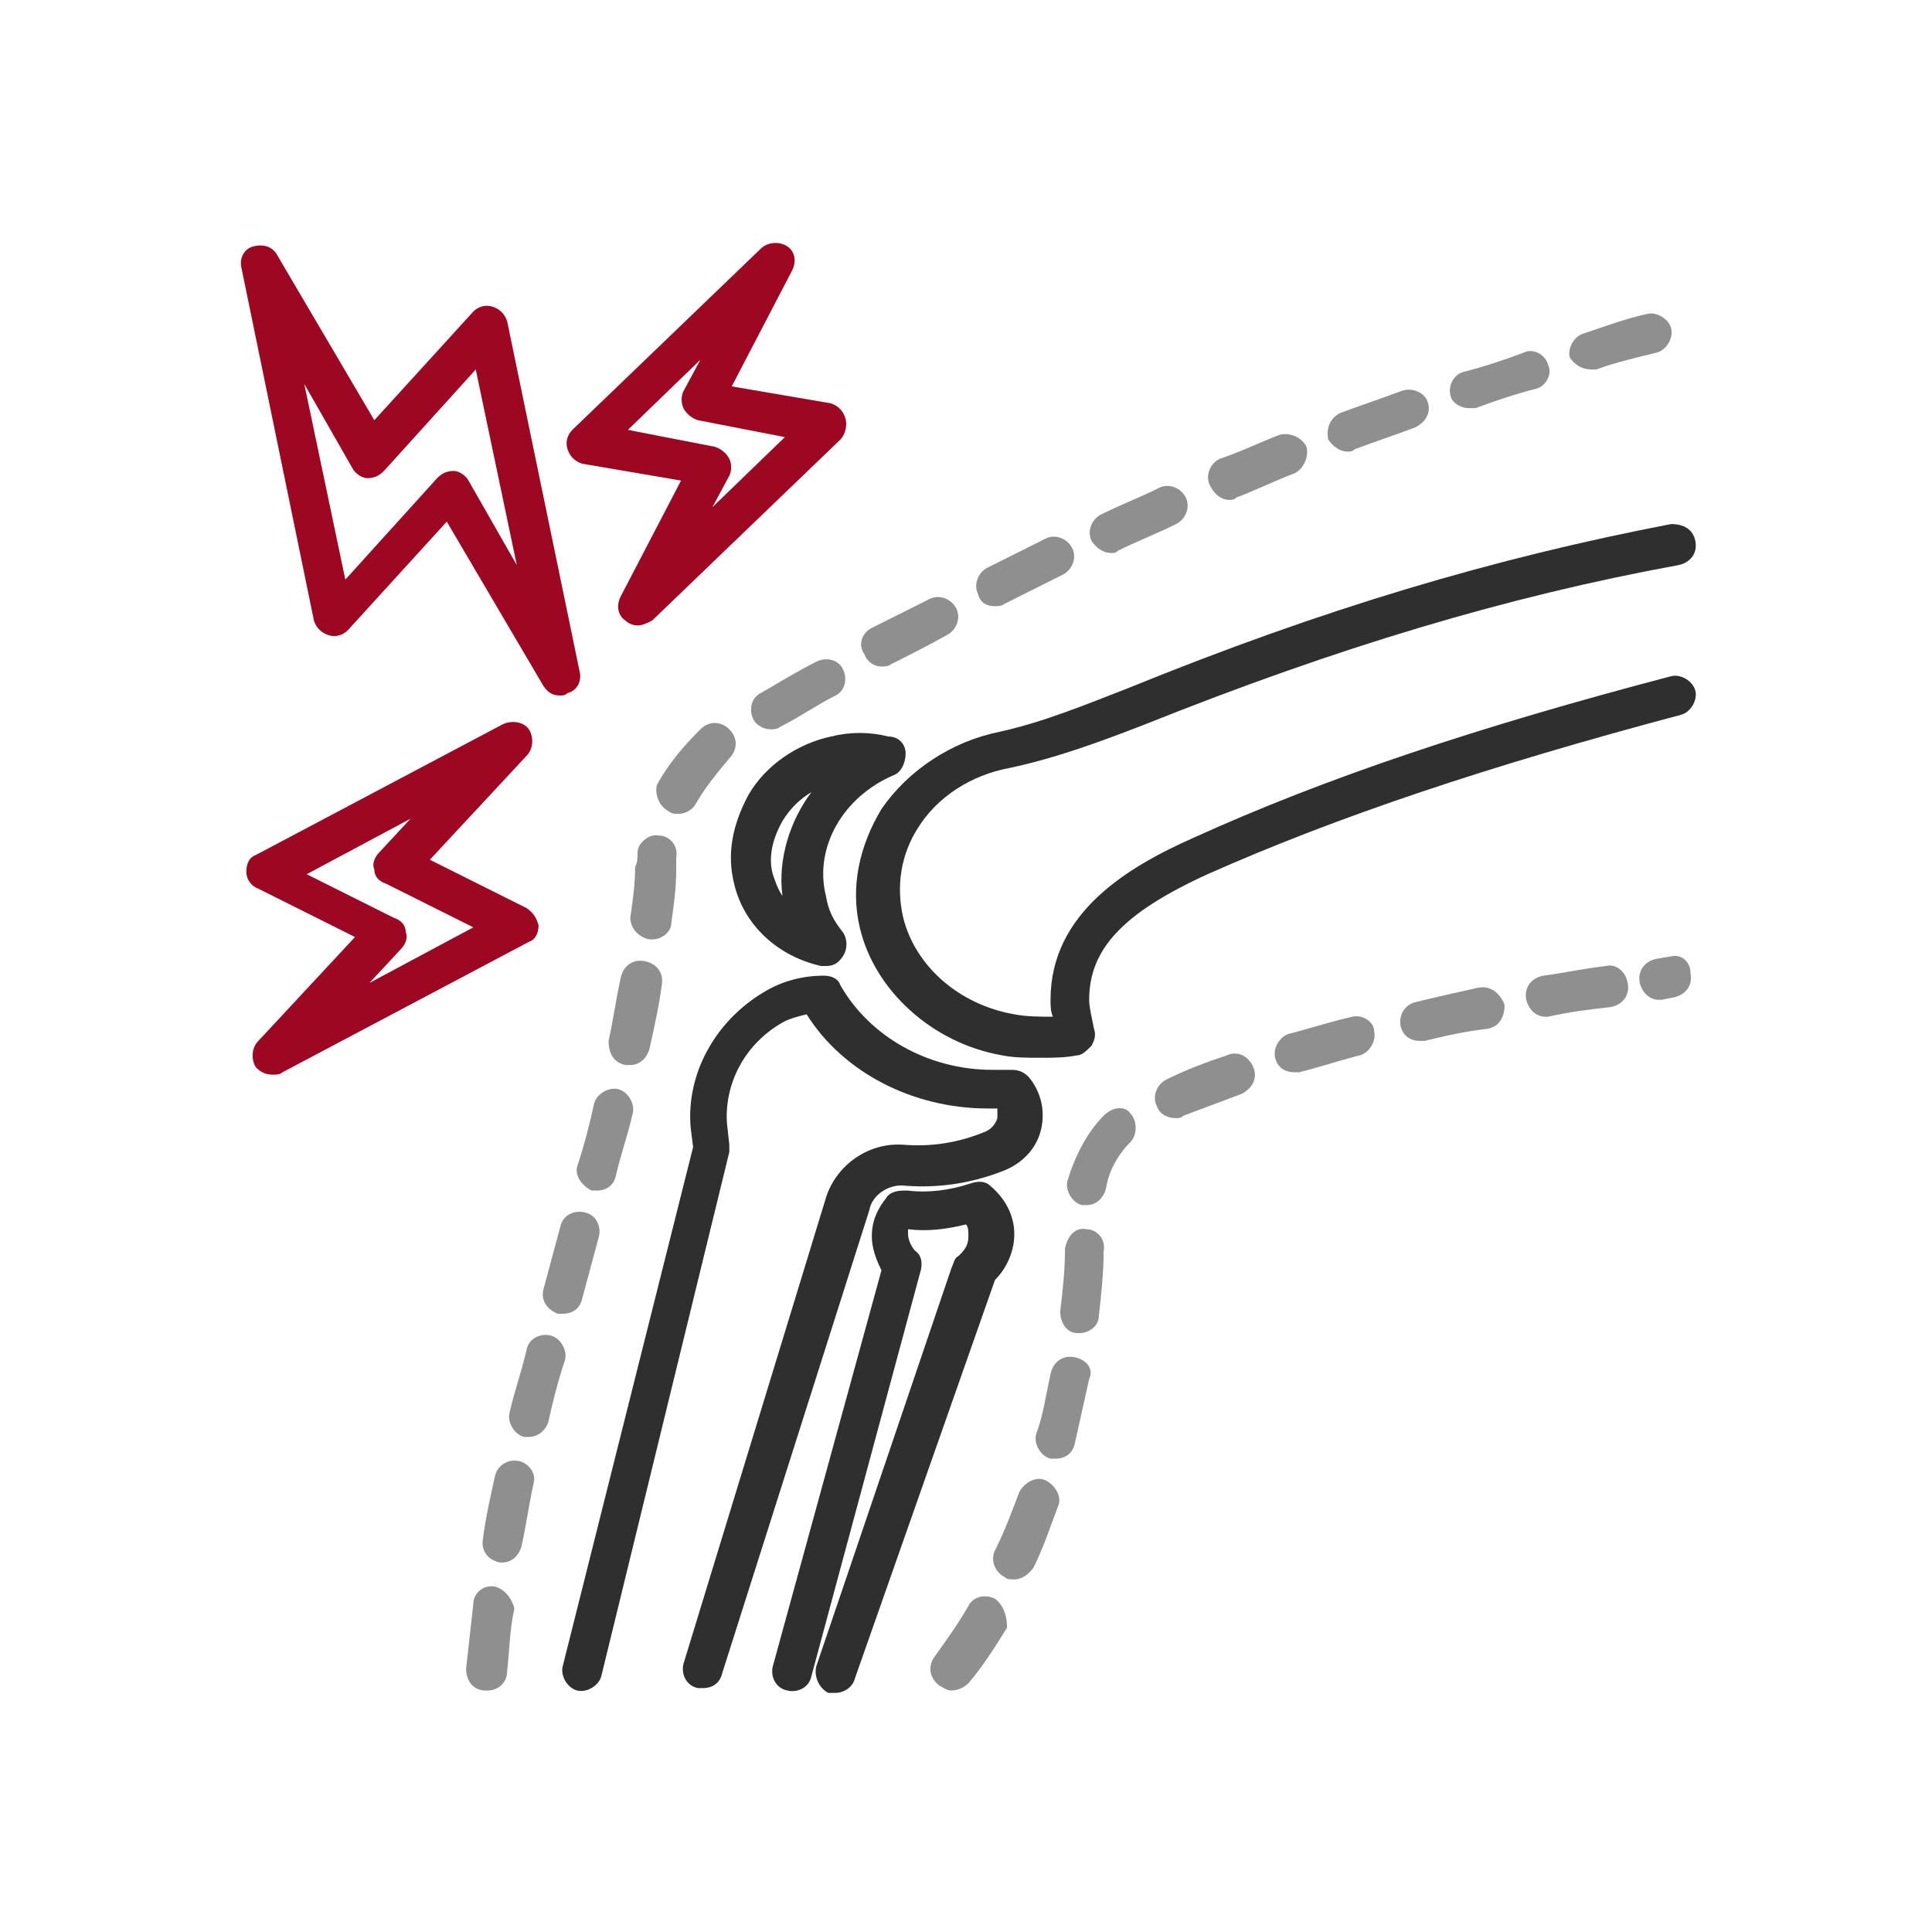
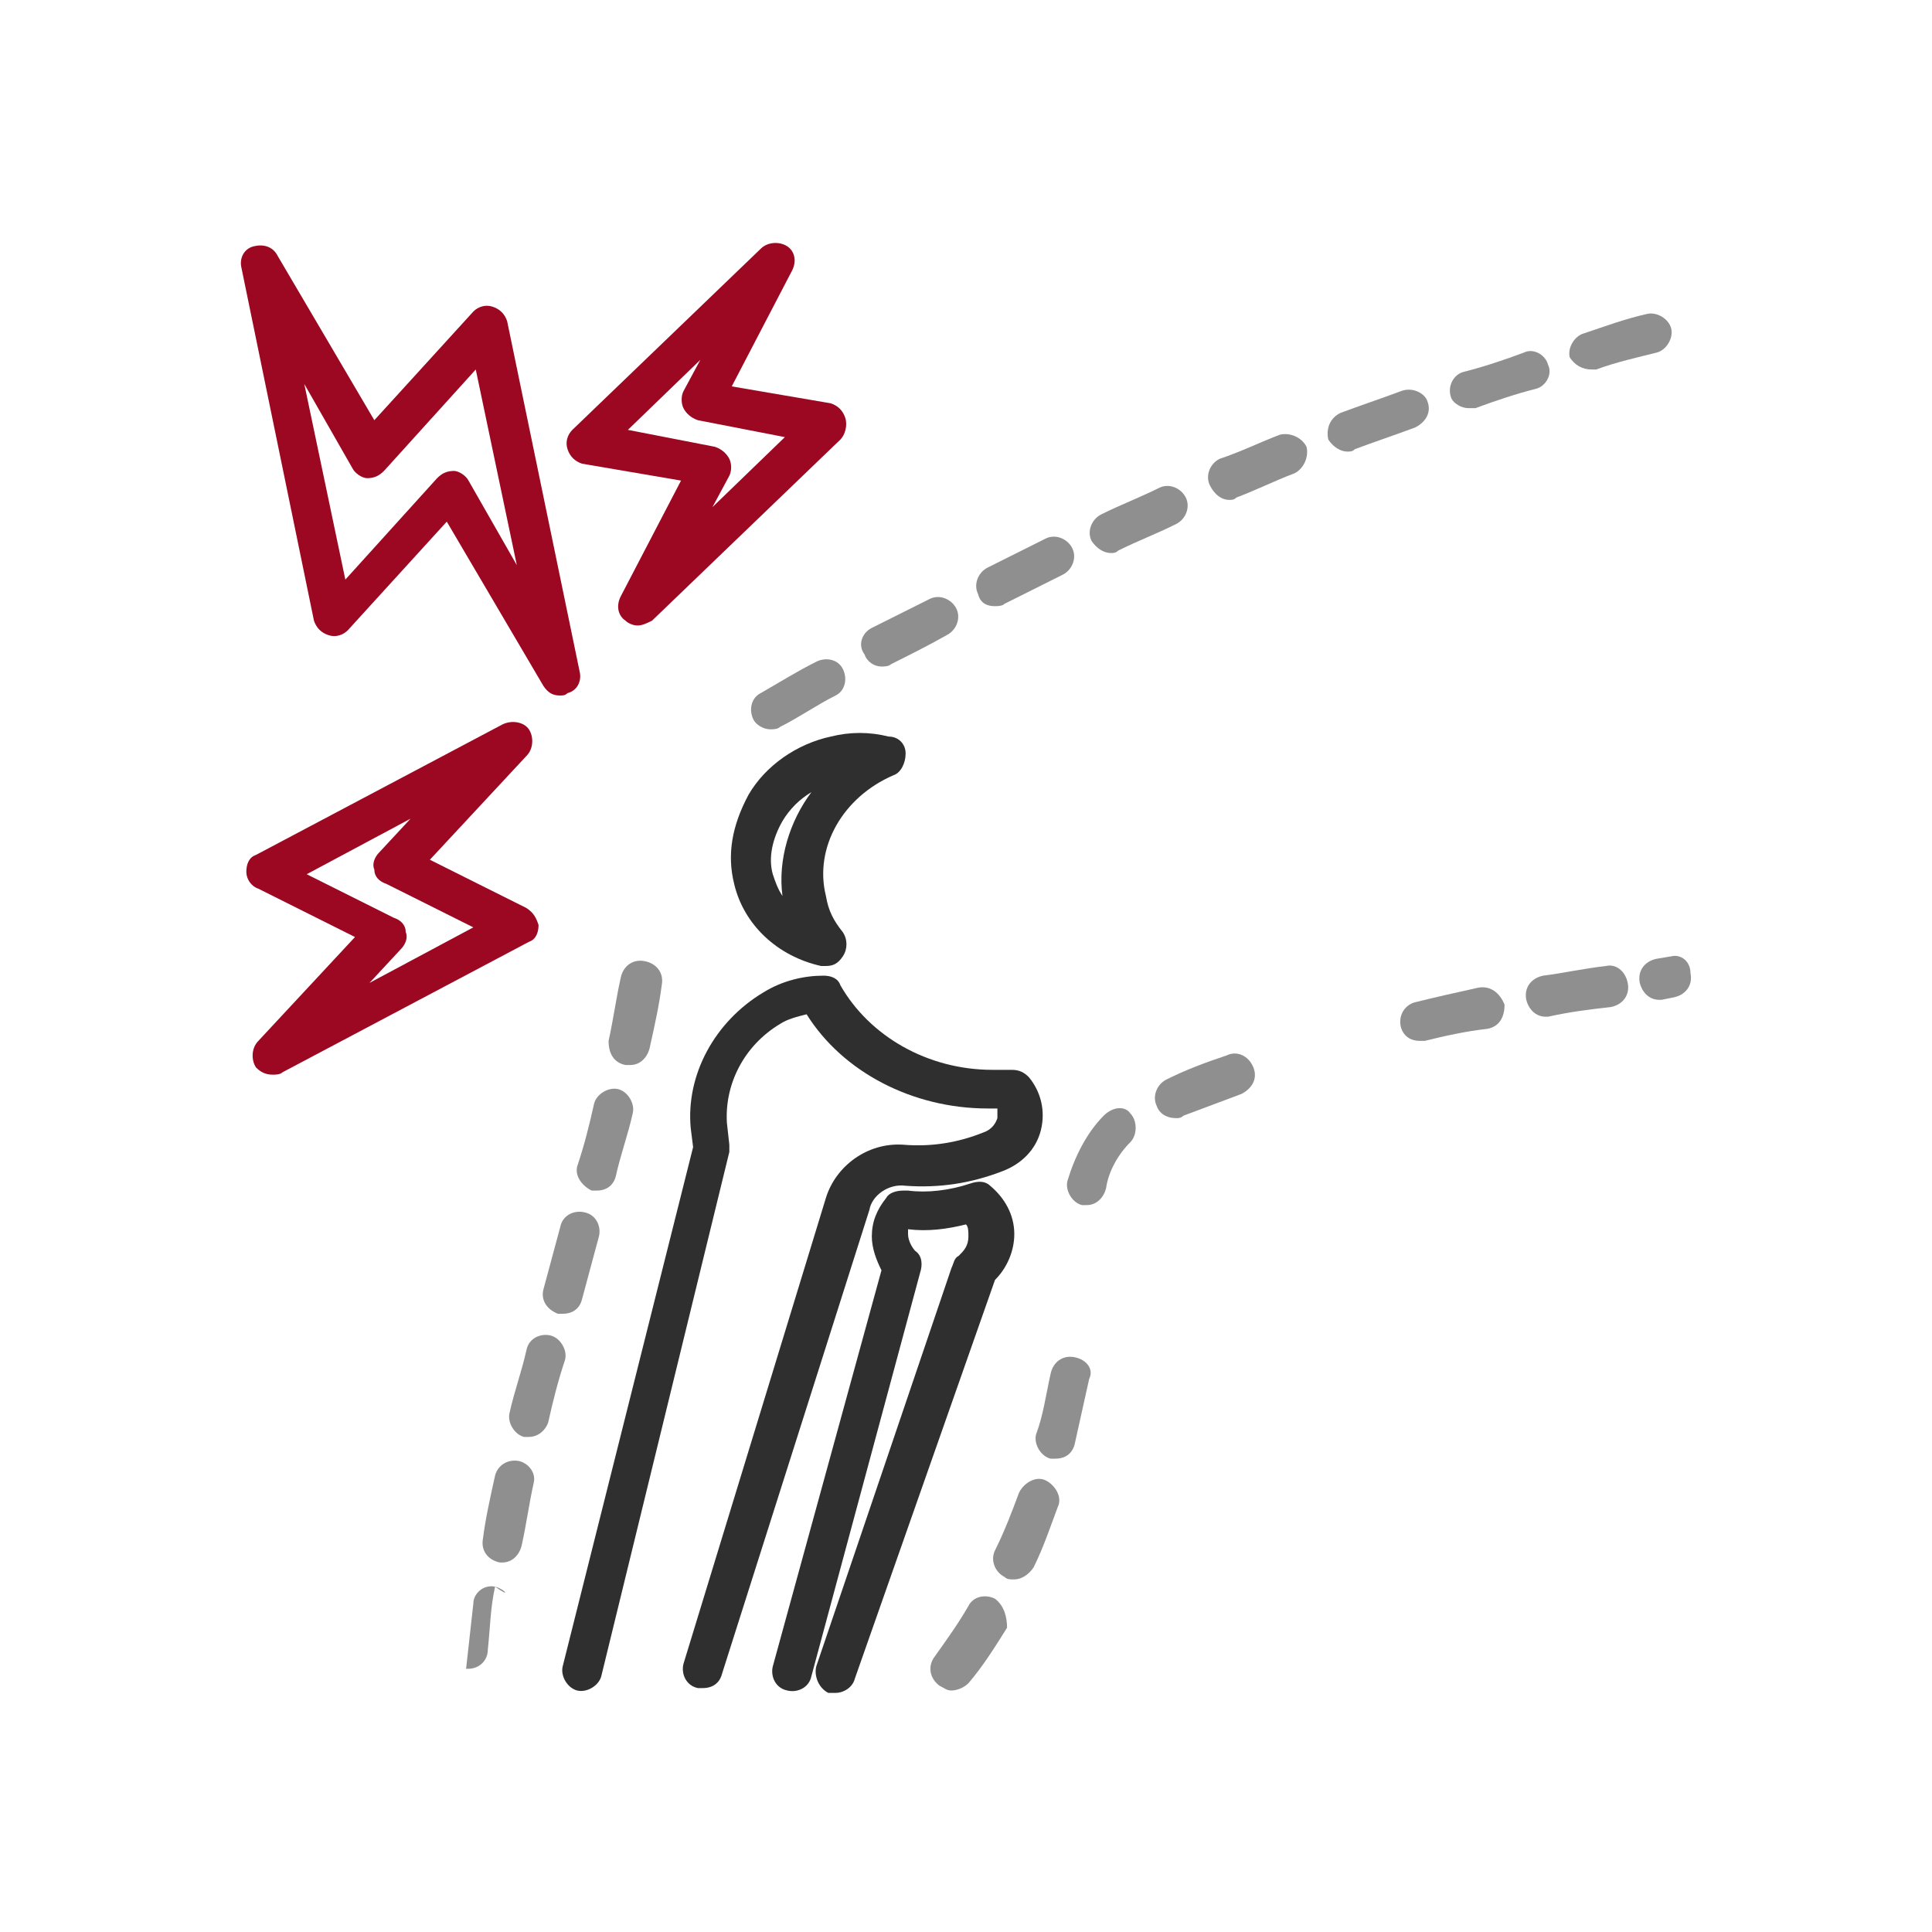
<svg xmlns="http://www.w3.org/2000/svg" version="1.1" id="Ebene_1" x="0px" y="0px" viewBox="0 0 80 80" style="enable-background:new 0 0 80 80;" xml:space="preserve">
  <style type="text/css">
	.st0{fill:#9C0822;}
	.st1{fill:#2F2F2F;}
	.st2{fill:#8F8F8F;}
</style>
  <g>
    <g>
      <path class="st0" d="M21,13.3c-0.1-0.3-0.3-0.5-0.6-0.6c-0.3-0.1-0.6,0-0.8,0.2l-4.1,4.5l-4-6.8c-0.2-0.4-0.6-0.5-1-0.4    c-0.4,0.1-0.6,0.5-0.5,0.9l3,14.6c0.1,0.3,0.3,0.5,0.6,0.6c0.3,0.1,0.6,0,0.8-0.2l4.1-4.5l4,6.8c0.2,0.3,0.4,0.4,0.7,0.4    c0.1,0,0.2,0,0.3-0.1c0.4-0.1,0.6-0.5,0.5-0.9L21,13.3z M19.4,19.9c-0.1-0.2-0.4-0.4-0.6-0.4c-0.3,0-0.5,0.1-0.7,0.3l-3.8,4.2    l-1.7-8.1l2,3.5c0.1,0.2,0.4,0.4,0.6,0.4c0.3,0,0.5-0.1,0.7-0.3l3.8-4.2l1.7,8.1L19.4,19.9z" />
      <path class="st0" d="M35,17.3c-0.1-0.3-0.3-0.5-0.6-0.6L30.3,16l2.5-4.8c0.2-0.4,0.1-0.8-0.2-1c-0.3-0.2-0.8-0.2-1.1,0.1l-7.8,7.5    c-0.2,0.2-0.3,0.5-0.2,0.8c0.1,0.3,0.3,0.5,0.6,0.6l4.1,0.7l-2.5,4.8c-0.2,0.4-0.1,0.8,0.2,1c0.1,0.1,0.3,0.2,0.5,0.2    c0.2,0,0.4-0.1,0.6-0.2l7.8-7.5C35,18,35.1,17.6,35,17.3z M29.5,21l0.7-1.3c0.1-0.2,0.1-0.5,0-0.7c-0.1-0.2-0.3-0.4-0.6-0.5    L26,17.8l3-2.9l-0.7,1.3c-0.1,0.2-0.1,0.5,0,0.7c0.1,0.2,0.3,0.4,0.6,0.5l3.6,0.7L29.5,21z" />
      <path class="st0" d="M21.8,37.6l-4-2l4-4.3c0.3-0.3,0.3-0.8,0.1-1.1c-0.2-0.3-0.7-0.4-1.1-0.2l-10.2,5.4c-0.3,0.1-0.4,0.4-0.4,0.7    c0,0.3,0.2,0.6,0.5,0.7l4,2l-4,4.3c-0.3,0.3-0.3,0.8-0.1,1.1c0.2,0.2,0.4,0.3,0.7,0.3c0.1,0,0.3,0,0.4-0.1l10.2-5.4    c0.3-0.1,0.4-0.4,0.4-0.7C22.2,38,22.1,37.8,21.8,37.6z M15.3,40.7l1.3-1.4c0.2-0.2,0.3-0.5,0.2-0.7c0-0.3-0.2-0.5-0.5-0.6    l-3.6-1.8l4.3-2.3l-1.3,1.4c-0.2,0.2-0.3,0.5-0.2,0.7c0,0.3,0.2,0.5,0.5,0.6l3.6,1.8L15.3,40.7z" />
    </g>
    <g>
-       <path class="st1" d="M46.7,28.5c-1.8,0.7-3.5,1.4-5.3,1.8c-2,0.4-3.8,1.6-4.9,3.2c-0.9,1.5-1.3,3.2-0.9,4.9c0.6,2.6,3,4.8,5.9,5.3    c0.5,0.1,1,0.1,1.6,0.1c0.5,0,1,0,1.5-0.1c0.2,0,0.4-0.2,0.6-0.4c0.1-0.2,0.2-0.4,0.1-0.7c-0.1-0.5-0.2-0.9-0.2-1.2    c0-2.1,1.4-3.6,4.9-5.2c5.4-2.4,11.7-4.5,19.6-6.6c0.4-0.1,0.7-0.6,0.6-1c-0.1-0.4-0.6-0.7-1-0.6c-8,2.1-14.3,4.2-19.8,6.7    c-2.7,1.2-5.9,3.1-5.9,6.7c0,0.2,0,0.5,0.1,0.7c-0.5,0-1.1,0-1.6-0.1c-2.3-0.4-4.1-2-4.6-4c-0.3-1.3-0.1-2.6,0.6-3.7    c0.8-1.3,2.2-2.2,3.8-2.5c1.9-0.4,3.8-1.1,5.6-1.8c8-3.2,15-5.3,22.1-6.6c0.5-0.1,0.8-0.5,0.7-1c-0.1-0.5-0.5-0.7-1-0.7    C61.9,23.1,54.8,25.2,46.7,28.5z" />
      <path class="st1" d="M30.4,36.6c0.4,1.7,1.8,3,3.6,3.4c0.1,0,0.1,0,0.2,0c0.3,0,0.5-0.1,0.7-0.4c0.2-0.3,0.2-0.7,0-1    c-0.4-0.5-0.6-0.9-0.7-1.5c-0.5-2,0.7-4.1,2.8-5c0.3-0.1,0.5-0.5,0.5-0.9c0-0.4-0.3-0.7-0.7-0.7c-0.8-0.2-1.6-0.2-2.4,0    c-1.4,0.3-2.7,1.2-3.4,2.4C30.3,34.2,30.1,35.4,30.4,36.6z M32.4,34c0.3-0.5,0.7-0.9,1.2-1.2c-0.9,1.2-1.4,2.8-1.2,4.3    c-0.2-0.3-0.3-0.6-0.4-0.9C31.8,35.5,32,34.7,32.4,34z" />
      <path class="st1" d="M37.5,49.1c1.4,0.1,2.7-0.1,4-0.6c0.8-0.3,1.4-0.9,1.6-1.7c0.2-0.8,0-1.6-0.5-2.2c-0.2-0.2-0.4-0.3-0.7-0.3    c-0.3,0-0.6,0-0.8,0c-2.7,0-5.1-1.4-6.3-3.5c-0.1-0.3-0.4-0.4-0.7-0.4c-0.8,0-1.7,0.2-2.5,0.7c-2,1.2-3.2,3.4-3,5.6l0.1,0.8    L23.3,69c-0.1,0.4,0.2,0.9,0.6,1c0.4,0.1,0.9-0.2,1-0.6l5.3-21.7c0-0.1,0-0.2,0-0.3l-0.1-0.9c-0.1-1.6,0.7-3.2,2.2-4.1    c0.3-0.2,0.7-0.3,1.1-0.4c1.5,2.4,4.4,3.9,7.5,3.9c0.1,0,0.3,0,0.4,0c0,0.1,0,0.3,0,0.4c-0.1,0.3-0.3,0.5-0.6,0.6    c-1,0.4-2.1,0.6-3.3,0.5c-1.5-0.1-2.8,0.9-3.2,2.2l-5.9,19.3c-0.1,0.4,0.1,0.9,0.6,1c0.1,0,0.2,0,0.2,0c0.4,0,0.7-0.2,0.8-0.6    L36,50.1C36.1,49.5,36.8,49,37.5,49.1z" />
      <path class="st1" d="M42,51.1c0-0.8-0.4-1.5-1-2c-0.2-0.2-0.5-0.2-0.8-0.1c-0.9,0.3-1.8,0.4-2.6,0.3l-0.2,0    c-0.3,0-0.6,0.1-0.7,0.3c-0.4,0.5-0.6,1-0.6,1.6c0,0.5,0.2,1,0.4,1.4l-4.5,16.4c-0.1,0.4,0.1,0.9,0.6,1c0.4,0.1,0.9-0.1,1-0.6    l4.5-16.7c0.1-0.3,0.1-0.7-0.2-0.9c-0.1-0.1-0.3-0.4-0.3-0.7c0-0.1,0-0.2,0-0.2c0.8,0.1,1.6,0,2.4-0.2c0.1,0.1,0.1,0.3,0.1,0.5    c0,0.4-0.2,0.6-0.4,0.8c-0.2,0.1-0.2,0.3-0.3,0.5l-5.6,16.5c-0.1,0.4,0.1,0.9,0.5,1.1c0.1,0,0.2,0,0.3,0c0.3,0,0.7-0.2,0.8-0.6    L41.2,53C41.7,52.5,42,51.8,42,51.1z" />
      <path class="st2" d="M44.5,56.2c-0.5-0.1-0.9,0.2-1,0.7c-0.2,0.9-0.3,1.7-0.6,2.5c-0.1,0.4,0.2,0.9,0.6,1c0.1,0,0.1,0,0.2,0    c0.4,0,0.7-0.2,0.8-0.6c0.2-0.9,0.4-1.8,0.6-2.7C45.3,56.7,45,56.3,44.5,56.2z" />
      <path class="st2" d="M41.2,66.2c-0.4-0.2-0.9-0.1-1.1,0.3c-0.4,0.7-0.9,1.4-1.4,2.1c-0.3,0.4-0.2,0.9,0.2,1.2    c0.2,0.1,0.3,0.2,0.5,0.2c0.2,0,0.5-0.1,0.7-0.3c0.6-0.7,1.1-1.5,1.6-2.3C41.7,67,41.6,66.5,41.2,66.2z" />
      <path class="st2" d="M43.3,61.3c-0.4-0.2-0.9,0.1-1.1,0.5c-0.3,0.8-0.6,1.6-1,2.4c-0.2,0.4,0,0.9,0.4,1.1c0.1,0.1,0.2,0.1,0.4,0.1    c0.3,0,0.6-0.2,0.8-0.5c0.4-0.8,0.7-1.7,1-2.5C44,62,43.7,61.5,43.3,61.3z" />
-       <path class="st2" d="M45,50.9c-0.5-0.1-0.8,0.3-0.9,0.8c0,0.9-0.1,1.8-0.2,2.6c0,0.5,0.3,0.9,0.7,0.9c0,0,0.1,0,0.1,0    c0.4,0,0.8-0.3,0.8-0.7c0.1-0.9,0.2-1.8,0.2-2.7C45.8,51.3,45.4,50.9,45,50.9z" />
      <path class="st2" d="M69.2,39.6l-0.6,0.1c-0.5,0.1-0.8,0.5-0.7,1c0.1,0.4,0.4,0.7,0.8,0.7c0,0,0.1,0,0.1,0l0.5-0.1    c0.5-0.1,0.8-0.5,0.7-1C70,39.8,69.6,39.5,69.2,39.6z" />
      <path class="st2" d="M66.5,40c-0.9,0.1-1.8,0.3-2.6,0.4c-0.5,0.1-0.8,0.5-0.7,1c0.1,0.4,0.4,0.7,0.8,0.7c0,0,0.1,0,0.1,0    c0.9-0.2,1.7-0.3,2.6-0.4c0.5-0.1,0.8-0.5,0.7-1C67.3,40.2,66.9,39.9,66.5,40z" />
      <path class="st2" d="M61.2,40.9c-0.9,0.2-1.8,0.4-2.6,0.6c-0.4,0.1-0.7,0.5-0.6,1c0.1,0.4,0.4,0.6,0.8,0.6c0.1,0,0.1,0,0.2,0    c0.8-0.2,1.7-0.4,2.6-0.5c0.5-0.1,0.7-0.5,0.7-1C62.1,41.1,61.7,40.8,61.2,40.9z" />
      <path class="st2" d="M50.8,43.7c-0.9,0.3-1.7,0.6-2.5,1c-0.4,0.2-0.6,0.7-0.4,1.1c0.1,0.3,0.4,0.5,0.8,0.5c0.1,0,0.2,0,0.3-0.1    c0.8-0.3,1.6-0.6,2.4-0.9c0.4-0.2,0.7-0.6,0.5-1.1C51.7,43.7,51.2,43.5,50.8,43.7z" />
      <path class="st2" d="M45.7,46.2c-0.7,0.7-1.2,1.7-1.5,2.7c-0.1,0.4,0.2,0.9,0.6,1c0.1,0,0.1,0,0.2,0c0.4,0,0.7-0.3,0.8-0.7    c0.1-0.7,0.5-1.4,1-1.9c0.3-0.3,0.3-0.9,0-1.2C46.6,45.8,46.1,45.8,45.7,46.2z" />
-       <path class="st2" d="M56,42.1c-0.9,0.2-1.8,0.5-2.6,0.7c-0.4,0.1-0.7,0.6-0.6,1c0.1,0.4,0.4,0.6,0.8,0.6c0.1,0,0.2,0,0.2,0    c0.8-0.2,1.7-0.5,2.5-0.7c0.4-0.1,0.7-0.6,0.6-1C56.9,42.3,56.4,42,56,42.1z" />
      <path class="st2" d="M46,22.9c0.1,0,0.2,0,0.3-0.1c0.8-0.4,1.6-0.7,2.4-1.1c0.4-0.2,0.6-0.7,0.4-1.1c-0.2-0.4-0.7-0.6-1.1-0.4    c-0.8,0.4-1.6,0.7-2.4,1.1c-0.4,0.2-0.6,0.7-0.4,1.1C45.4,22.7,45.7,22.9,46,22.9z" />
      <path class="st2" d="M41.2,25.1c0.1,0,0.3,0,0.4-0.1c0.8-0.4,1.6-0.8,2.4-1.2c0.4-0.2,0.6-0.7,0.4-1.1c-0.2-0.4-0.7-0.6-1.1-0.4    c-0.8,0.4-1.6,0.8-2.4,1.2c-0.4,0.2-0.6,0.7-0.4,1.1C40.6,25,40.9,25.1,41.2,25.1z" />
      <path class="st2" d="M55.8,18.7c0.1,0,0.2,0,0.3-0.1c0.8-0.3,1.7-0.6,2.5-0.9c0.4-0.2,0.7-0.6,0.5-1.1C59,16.3,58.5,16,58,16.2    c-0.8,0.3-1.7,0.6-2.5,0.9c-0.4,0.2-0.6,0.6-0.5,1.1C55.2,18.5,55.5,18.7,55.8,18.7z" />
      <path class="st2" d="M65.9,15.3c0.1,0,0.2,0,0.2,0c0.8-0.3,1.7-0.5,2.5-0.7c0.4-0.1,0.7-0.6,0.6-1c-0.1-0.4-0.6-0.7-1-0.6    c-0.9,0.2-1.7,0.5-2.6,0.8c-0.4,0.1-0.7,0.6-0.6,1C65.2,15.1,65.5,15.3,65.9,15.3z" />
      <path class="st2" d="M60.8,16.9c0.1,0,0.2,0,0.3,0c0.8-0.3,1.7-0.6,2.5-0.8c0.4-0.1,0.7-0.6,0.5-1c-0.1-0.4-0.6-0.7-1-0.5    c-0.8,0.3-1.7,0.6-2.5,0.8c-0.4,0.1-0.7,0.6-0.5,1.1C60.2,16.7,60.5,16.9,60.8,16.9z" />
      <path class="st2" d="M50.9,20.7c0.1,0,0.2,0,0.3-0.1c0.8-0.3,1.6-0.7,2.4-1c0.4-0.2,0.6-0.7,0.5-1.1c-0.2-0.4-0.7-0.6-1.1-0.5    c-0.8,0.3-1.6,0.7-2.5,1c-0.4,0.2-0.6,0.7-0.4,1.1C50.3,20.5,50.6,20.7,50.9,20.7z" />
      <path class="st2" d="M36.5,27.6c0.1,0,0.3,0,0.4-0.1c0.8-0.4,1.6-0.8,2.3-1.2c0.4-0.2,0.6-0.7,0.4-1.1c-0.2-0.4-0.7-0.6-1.1-0.4    c-0.8,0.4-1.6,0.8-2.4,1.2c-0.4,0.2-0.6,0.7-0.3,1.1C35.9,27.4,36.2,27.6,36.5,27.6z" />
-       <path class="st2" d="M20.5,65.7c-0.5-0.1-0.9,0.3-0.9,0.7c-0.1,0.9-0.2,1.8-0.3,2.7c0,0.5,0.3,0.9,0.8,0.9c0,0,0,0,0.1,0    c0.4,0,0.8-0.3,0.8-0.8c0.1-0.9,0.1-1.7,0.3-2.6C21.2,66.2,20.9,65.8,20.5,65.7z" />
+       <path class="st2" d="M20.5,65.7c-0.5-0.1-0.9,0.3-0.9,0.7c-0.1,0.9-0.2,1.8-0.3,2.7c0,0,0,0,0.1,0    c0.4,0,0.8-0.3,0.8-0.8c0.1-0.9,0.1-1.7,0.3-2.6C21.2,66.2,20.9,65.8,20.5,65.7z" />
      <path class="st2" d="M31.9,30.2c0.1,0,0.3,0,0.4-0.1c0.8-0.4,1.5-0.9,2.3-1.3c0.4-0.2,0.5-0.7,0.3-1.1c-0.2-0.4-0.7-0.5-1.1-0.3    c-0.8,0.4-1.6,0.9-2.3,1.3c-0.4,0.2-0.5,0.7-0.3,1.1C31.3,30,31.6,30.2,31.9,30.2z" />
      <path class="st2" d="M21.5,60.5c-0.5-0.1-0.9,0.2-1,0.6c-0.2,0.9-0.4,1.8-0.5,2.6c-0.1,0.5,0.2,0.9,0.7,1c0,0,0.1,0,0.1,0    c0.4,0,0.7-0.3,0.8-0.7c0.2-0.9,0.3-1.7,0.5-2.6C22.2,61,21.9,60.6,21.5,60.5z" />
      <path class="st2" d="M23.1,54.4c0.1,0,0.2,0,0.2,0c0.4,0,0.7-0.2,0.8-0.6l0.7-2.6c0.1-0.4-0.1-0.9-0.6-1c-0.4-0.1-0.9,0.1-1,0.6    l-0.7,2.6C22.4,53.8,22.6,54.2,23.1,54.4z" />
      <path class="st2" d="M22.8,55.3c-0.4-0.1-0.9,0.1-1,0.6c-0.2,0.9-0.5,1.7-0.7,2.6c-0.1,0.4,0.2,0.9,0.6,1c0.1,0,0.1,0,0.2,0    c0.4,0,0.7-0.3,0.8-0.6c0.2-0.9,0.4-1.7,0.7-2.6C23.5,55.9,23.2,55.4,22.8,55.3z" />
      <path class="st2" d="M24.5,49.3c0.1,0,0.1,0,0.2,0c0.4,0,0.7-0.2,0.8-0.6c0.2-0.9,0.5-1.7,0.7-2.6c0.1-0.4-0.2-0.9-0.6-1    c-0.4-0.1-0.9,0.2-1,0.6c-0.2,0.9-0.4,1.7-0.7,2.6C23.8,48.7,24.1,49.1,24.5,49.3z" />
-       <path class="st2" d="M27.7,33.6c0.1,0.1,0.3,0.1,0.4,0.1c0.3,0,0.6-0.2,0.7-0.4c0.4-0.7,0.9-1.3,1.4-1.9c0.3-0.3,0.4-0.8,0-1.2    c-0.3-0.3-0.8-0.4-1.2,0c-0.7,0.7-1.3,1.4-1.8,2.3C27.1,32.9,27.3,33.4,27.7,33.6z" />
-       <path class="st2" d="M26.9,38.9c0,0,0.1,0,0.1,0c0.4,0,0.8-0.3,0.8-0.7c0.1-0.7,0.2-1.4,0.2-2.2c0-0.2,0-0.3,0-0.5    c0.1-0.5-0.3-0.9-0.7-0.9c-0.4-0.1-0.9,0.3-0.9,0.7c0,0.2,0,0.4-0.1,0.6c0,0.7-0.1,1.4-0.2,2.1C26.1,38.4,26.4,38.8,26.9,38.9z" />
      <path class="st2" d="M25.9,44.1c0.1,0,0.1,0,0.2,0c0.4,0,0.7-0.3,0.8-0.7c0.2-0.9,0.4-1.8,0.5-2.6c0.1-0.5-0.2-0.9-0.7-1    c-0.5-0.1-0.9,0.2-1,0.7c-0.2,0.9-0.3,1.7-0.5,2.6C25.2,43.6,25.4,44,25.9,44.1z" />
    </g>
  </g>
</svg>